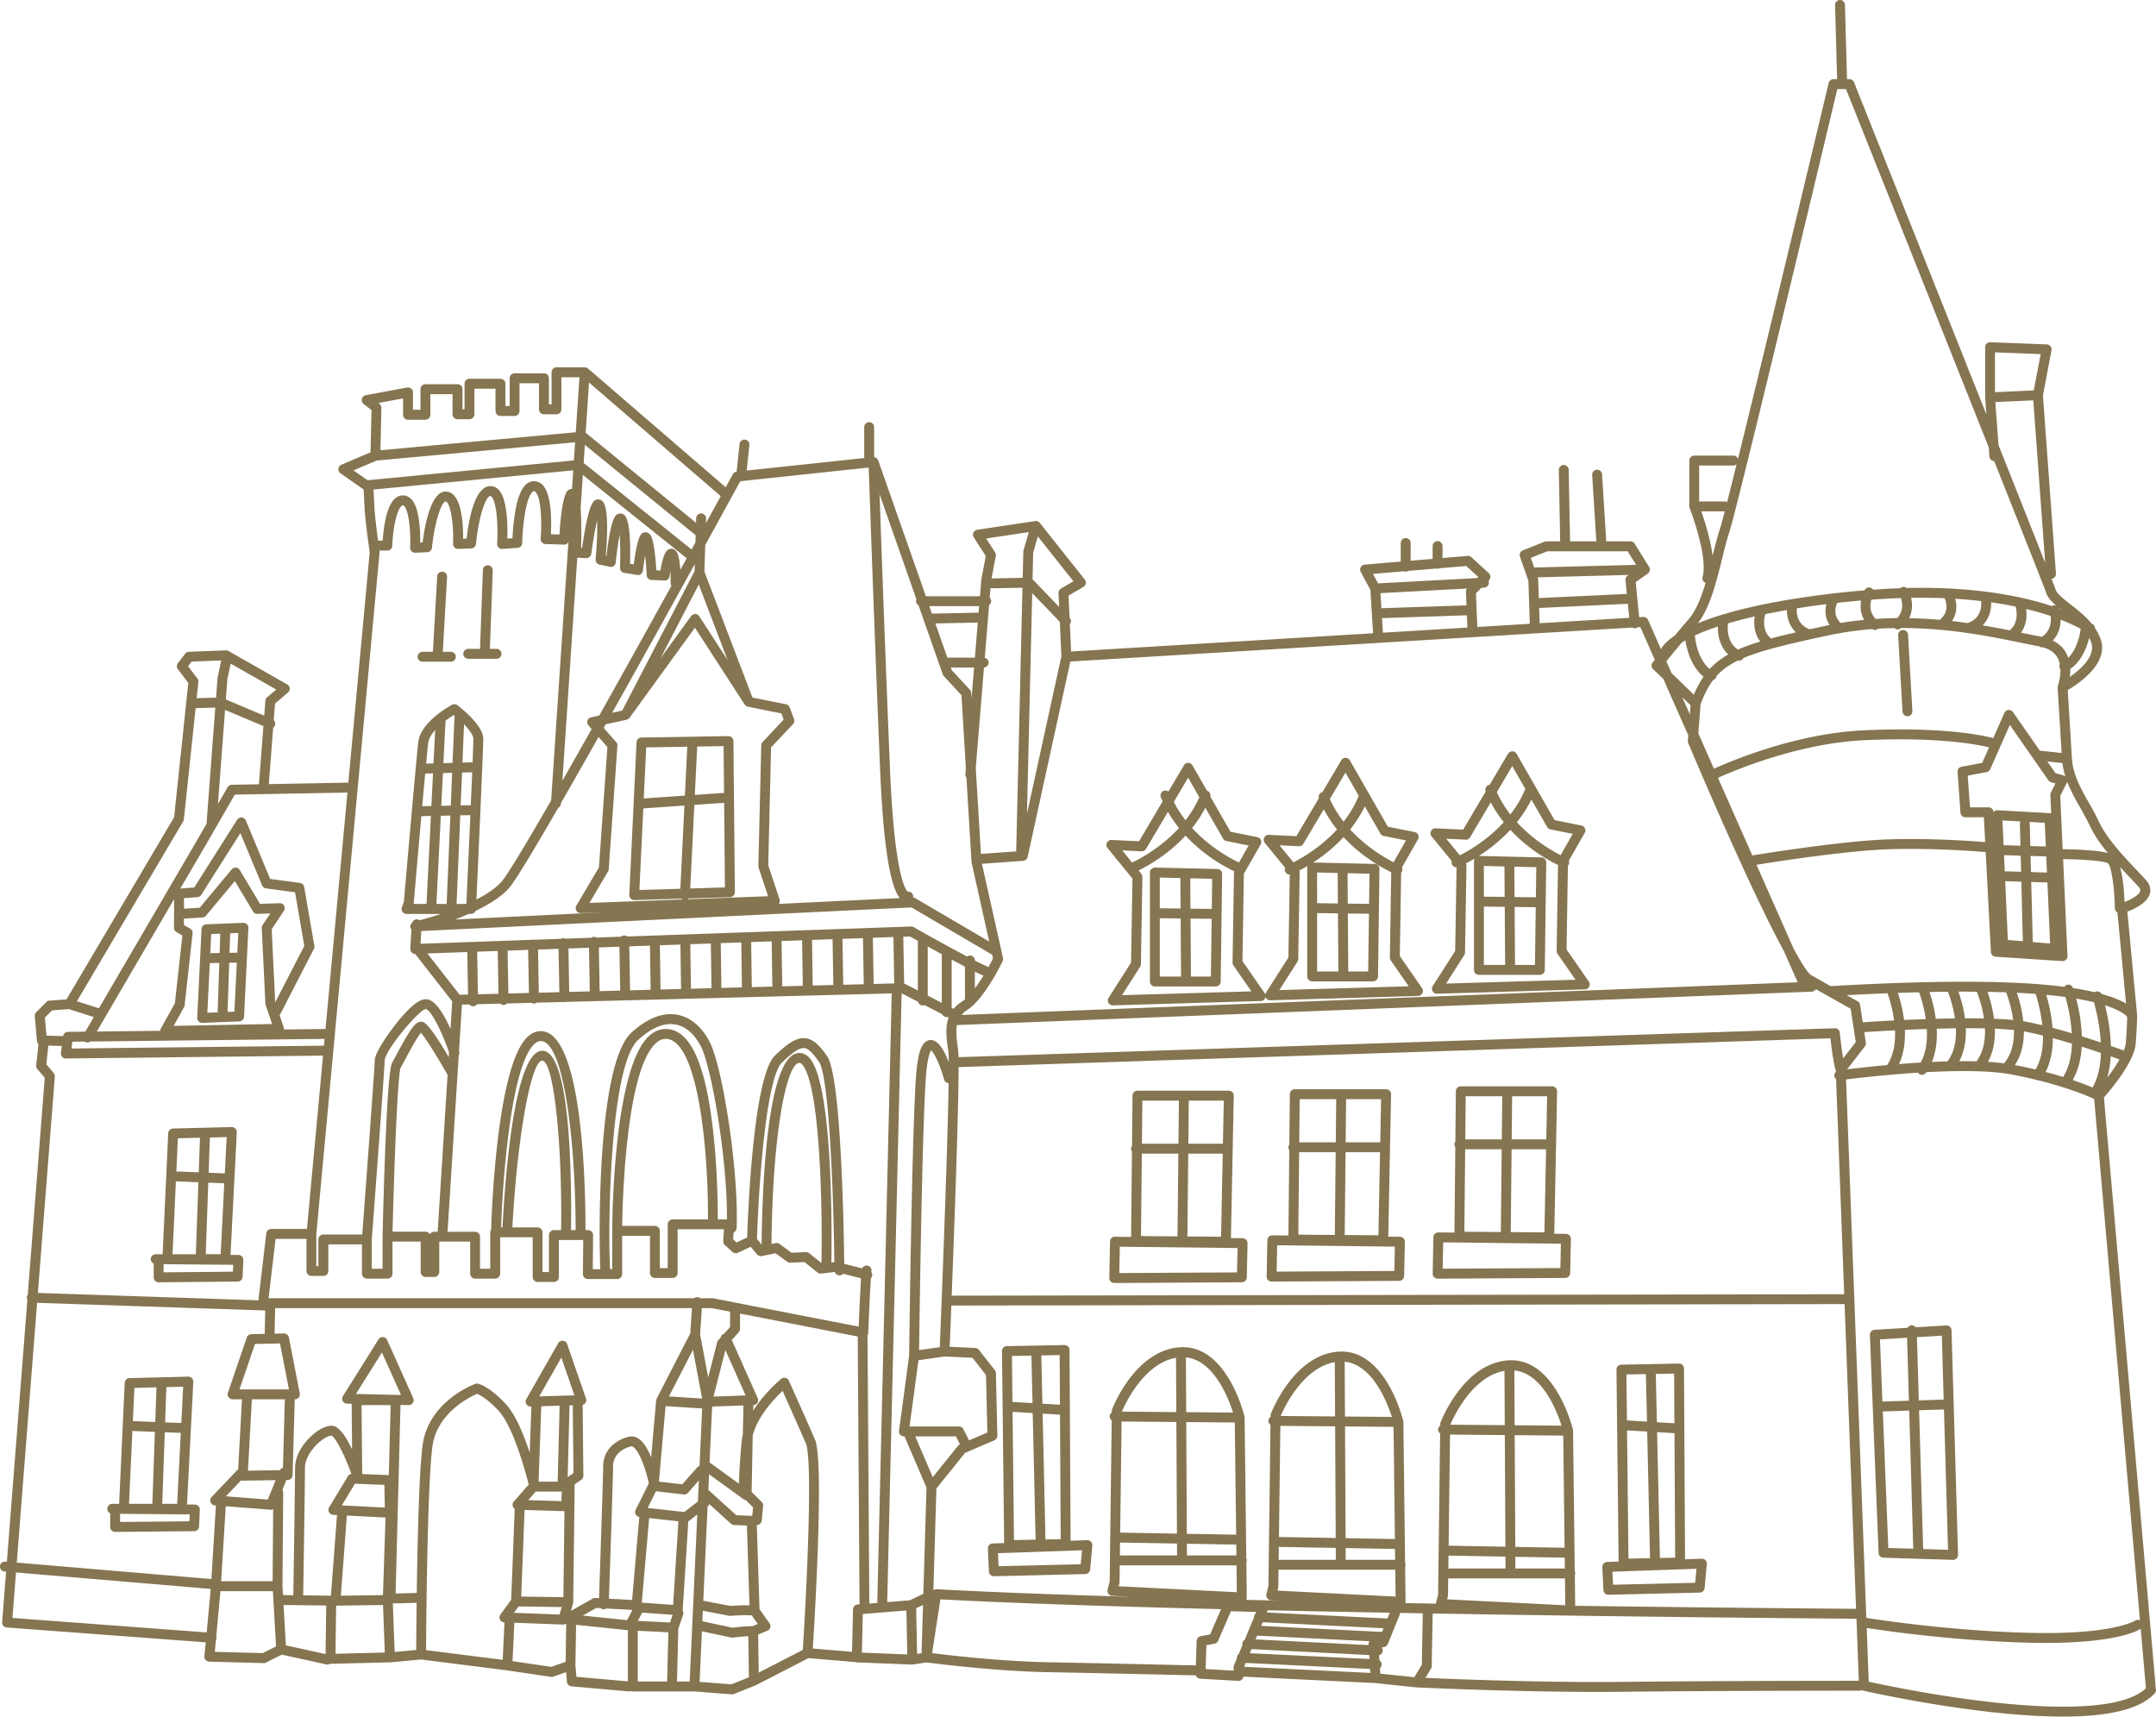
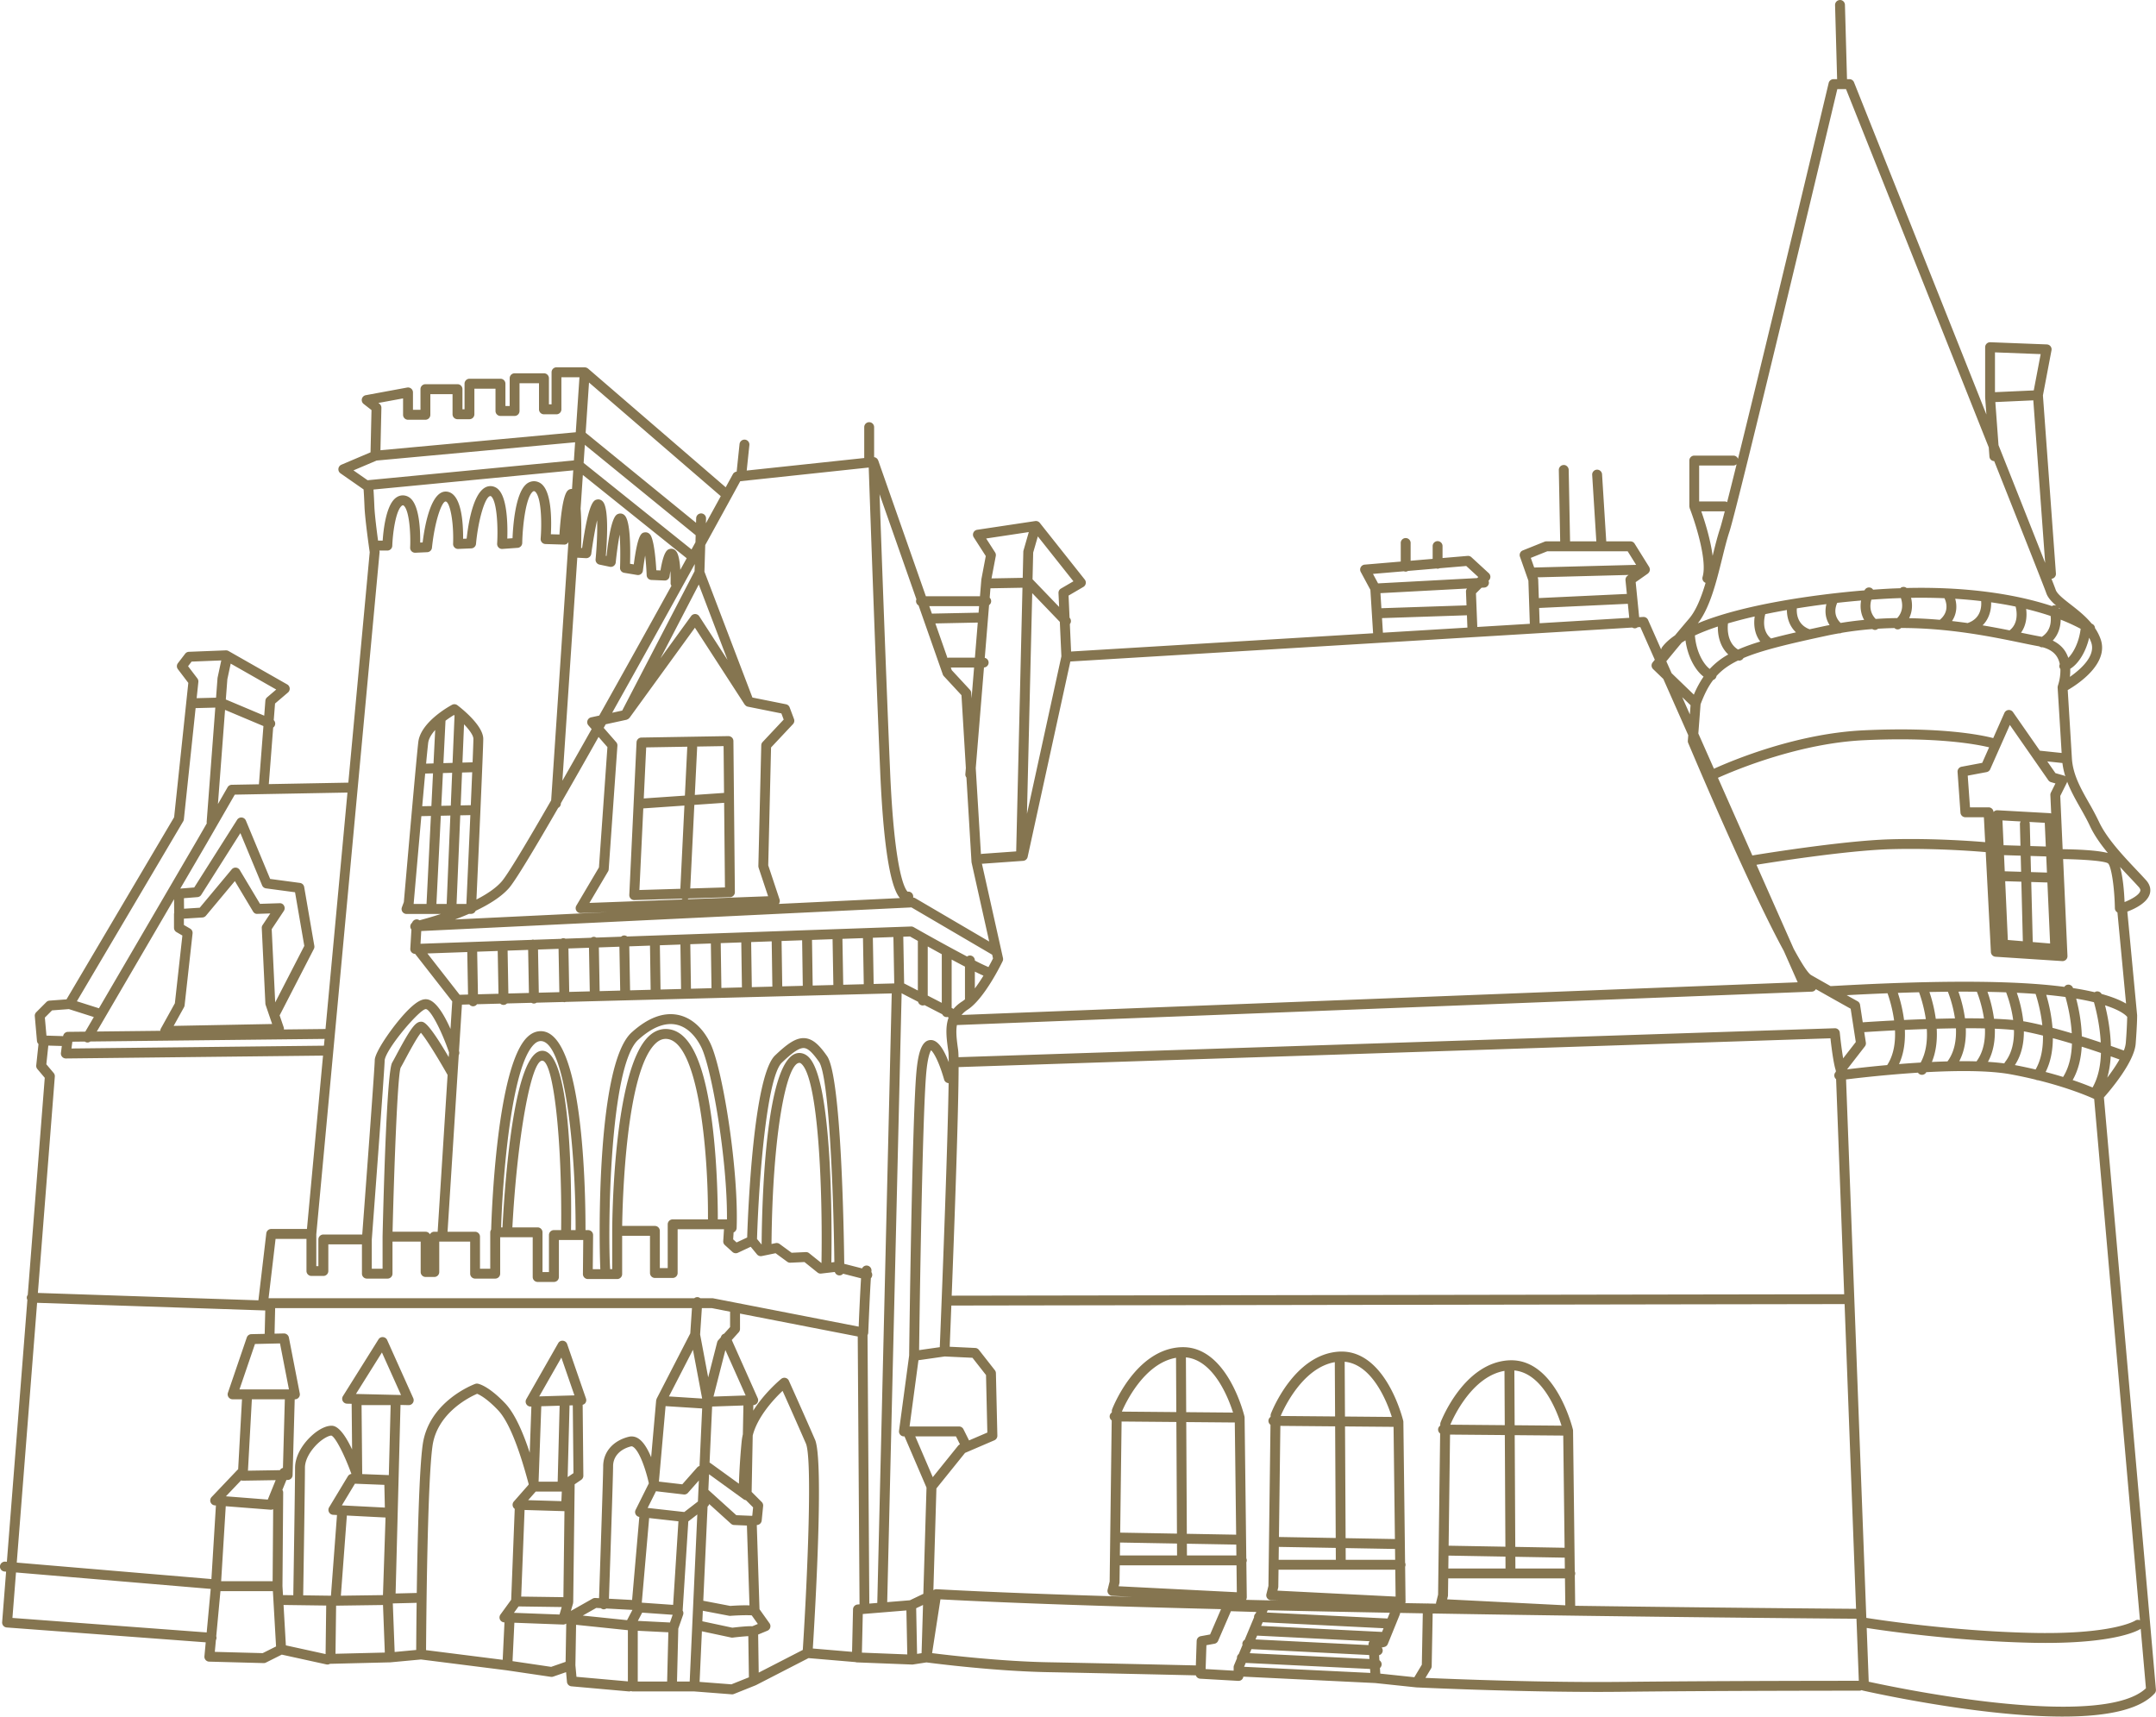
<svg xmlns="http://www.w3.org/2000/svg" width="211" height="168" fill="none">
  <g clip-path="url(#a)" fill="#857550">
    <path d="M205.907 107.398c.655-.741 2.967-3.469 3.104-5.251.142-1.846.144-2.704.142-2.785l-.958-10.145c.684-.255 1.949-.841 2.204-1.758.086-.315.092-.8-.375-1.32-.263-.292-.574-.621-.909-.976-1.309-1.385-2.938-3.108-3.695-4.736a26.799 26.799 0 0 0-.994-1.87c-.805-1.42-1.564-2.763-1.658-4.354-.12-2.043-.342-5.607-.407-6.667.975-.566 4.066-2.583 3.218-4.988a4.747 4.747 0 0 0-.549-1.076.479.479 0 0 0-.225-.387l-.108-.06c-.617-.752-1.39-1.354-2.061-1.875-.679-.528-1.319-1.027-1.453-1.43-.033-.099-.176-.471-.411-1.073a.483.483 0 0 0 .434-.515l-1.272-17.434.839-4.416a.483.483 0 0 0-.456-.574l-5.535-.214a.487.487 0 0 0-.502.484v4.907c0 .007.004.012.004.018l-.003.018.121 1.647c-5.522-13.886-12.48-31.321-12.956-32.515a.484.484 0 0 0-.449-.305h-.237l-.202-7.275c-.007-.267-.233-.49-.497-.47a.485.485 0 0 0-.47.498l.201 7.248h-.356a.484.484 0 0 0-.47.372c-.075.317-5.842 24.517-8.873 36.783a.481.481 0 0 0-.449-.315h-3.831a.485.485 0 0 0-.484.485v4.48c0 .032.012.06.018.09.005.03.004.058.015.088.517 1.322 1.75 5.106 1.264 6.725a.482.482 0 0 0 .294.587c-.415 1.398-.92 2.69-1.617 3.504-.461.54-.933 1.1-1.378 1.633-.531.365-.966.754-1.27 1.17a.475.475 0 0 0-.082.219l-1.285-2.903a.486.486 0 0 0-.472-.287l-.397.024-.341-3.43 1.187-.834c.014-.01.021-.024.033-.034a.434.434 0 0 0 .114-.145.407.407 0 0 0 .05-.179c.002-.018.009-.033.009-.05 0-.013-.006-.025-.008-.038a.357.357 0 0 0-.017-.078.491.491 0 0 0-.047-.124l-.003-.006-1.419-2.276a.484.484 0 0 0-.41-.228h-2.37l-.411-6.593a.485.485 0 0 0-.966.06l.407 6.533h-2.57l-.135-6.999c-.005-.267-.249-.493-.492-.474a.484.484 0 0 0-.474.493l.134 6.98h-1.353a.473.473 0 0 0-.18.034l-2.128.854a.485.485 0 0 0-.277.611l.826 2.348.139 4.192c0 .01.006.019.006.029l-5.145.311-.131-3.292.547-.549.265-.014a.485.485 0 0 0 .457-.51.485.485 0 0 0-.041-.158l.042-.042a.489.489 0 0 0 .142-.353.491.491 0 0 0-.157-.347l-1.703-1.565a.487.487 0 0 0-.368-.126l-2.455.208v-1.147a.484.484 0 1 0-.967 0v1.23l-2.156.182v-1.696a.485.485 0 1 0-.967 0v1.778l-3.531.299a.485.485 0 0 0-.384.713l.944 1.755.265 4.25-29.556 1.786-.121-2.68a.48.48 0 0 0-.026-.628l-.003-.002-.098-2.164 1.451-.848a.487.487 0 0 0 .135-.72l-4.401-5.548a.49.49 0 0 0-.449-.178l-5.677.854a.483.483 0 0 0-.335.742l1.174 1.828-.432 2.28-.136 1.653h-5.295l-4.665-13.296c-.002-.008-.009-.013-.011-.02-.01-.023-.023-.04-.034-.061a.373.373 0 0 0-.112-.13.454.454 0 0 0-.242-.104v-2.938a.484.484 0 1 0-.968 0v3.023l-11.501 1.226.261-2.492a.485.485 0 0 0-.43-.533.49.49 0 0 0-.532.431l-.283 2.7a.486.486 0 0 0-.37.248c-.02.039-.272.498-.702 1.283L57.545 36.066c-.016-.015-.037-.02-.055-.033-.022-.014-.043-.029-.067-.04a.459.459 0 0 0-.108-.03c-.018-.003-.033-.012-.052-.013-.006 0-.01.002-.015.001-.006 0-.011-.003-.017-.003h-2.768a.485.485 0 0 0-.483.484v3.143h-.258v-2.556a.485.485 0 0 0-.484-.485h-2.873a.484.484 0 0 0-.484.485v2.716h-.417v-2.183a.484.484 0 0 0-.484-.485h-3.033a.484.484 0 0 0-.484.485v2.503h-.204v-1.97a.484.484 0 0 0-.484-.484h-3.14a.484.484 0 0 0-.484.485v2.023h-.736v-1.703a.482.482 0 0 0-.57-.477l-4.045.747a.484.484 0 0 0-.208.86l.765.596-.094 4.137-2.852 1.212a.485.485 0 0 0-.087.844l2.26 1.576c.02.278.054.824.088 1.673.05 1.26.445 4.025.51 4.473L34.09 76.596l-7.783.144.428-5.533a.479.479 0 0 0 .056-.73l.126-1.624 1.266-1.079a.485.485 0 0 0-.074-.79l-5.747-3.272a.501.501 0 0 0-.258-.063l-3.62.142a.482.482 0 0 0-.364.19l-.709.924a.485.485 0 0 0 0 .589l1.018 1.34-1.388 13.146L6.508 97.807l-1.665.123a.49.49 0 0 0-.306.14l-.992.996a.483.483 0 0 0-.14.385l.212 2.418a.48.48 0 0 0 .151.311l-.222 2.084a.482.482 0 0 0 .113.364l.721.856-1.663 21.243a.475.475 0 0 0-.096.26.476.476 0 0 0 .058.231l-2.006 25.63-.153-.013a.493.493 0 0 0-.523.443.485.485 0 0 0 .441.524l.159.013-.387 4.942a.486.486 0 0 0 .446.521l19.477 1.454-.126 1.361a.48.48 0 0 0 .47.529l5.321.142h.013a.476.476 0 0 0 .216-.051l1.55-.777 4.374.96a.476.476 0 0 0 .353-.067c.012 0 .022.006.034.006h.011l5.801-.143.006.001h.018l.006-.002h.02l2.999-.28 8.381 1.059 4.33.64a.473.473 0 0 0 .228-.021l1.261-.438.087.948a.484.484 0 0 0 .439.439l5.605.498.044.002a.452.452 0 0 0 .179-.036.463.463 0 0 0 .175.036h6.015l3.67.283.037.002a.48.48 0 0 0 .179-.035l2.129-.853c.01-.004.016-.011.025-.016.006-.002.011 0 .016-.003l5.128-2.639 4.598.39c.036.011.071.025.11.027l5.428.213h.018a.46.46 0 0 0 .073-.006l1.315-.203c.694.091 6.613.855 11.908.955 4.968.094 12.686.271 14.455.311a.48.48 0 0 0 .427.329l3.725.212h.027a.484.484 0 0 0 .332-.132.478.478 0 0 0 .138-.282l12.902.626 4.034.426.025.001h.002c.101.005 9.26.441 17.732.441.85 0 1.694-.005 2.519-.015 9.046-.105 22.951-.106 23.09-.106a.469.469 0 0 0 .214-.055c.034.017.067.034.104.043.059.013 5.99 1.365 12.4 2.089 2.705.306 5.092.458 7.16.458 4.609 0 7.627-.757 9.004-2.266a.485.485 0 0 0 .125-.369l-5.091-57.967.006.001Zm3.524 51.177a.483.483 0 0 0-.464.03c-.022.015-2.215 1.406-10.361 1.197-7.736-.194-14.846-1.285-15.956-1.462l-1.983-52.696c.813-.101 2.389-.286 4.299-.454h.005l.009-.001c.856-.076 1.775-.148 2.724-.208a.5.5 0 0 0 .102.114.48.48 0 0 0 .675-.1c.015-.02.025-.043.039-.062 2.994-.163 6.146-.182 8.285.214.872.16 1.678.338 2.427.52a.484.484 0 0 0 .214.056l.01-.002c2.94.732 4.856 1.541 5.493 1.83l4.481 51.023.001.001Zm-56.242-1.466-11.564-.584.07-.282a.422.422 0 0 0 .014-.111l.022-1.655h11.427l.032 2.632h-.001Zm-5.918-16.661.057 10.926-5.556-.098.138-10.875 5.362.047h-.001Zm5.718.05.133 10.979-4.827-.086-.057-10.934 4.751.041Zm-4.683 13.01-.006-1.148 4.833.086.013 1.062h-4.84Zm-.967 0h-5.597l.016-1.264 5.575.099.006 1.165Zm.894-14.021-.028-5.362c2.724.265 4.152 3.934 4.616 5.403l-4.588-.041Zm-.995-5.321.028 5.313-5.327-.046c.304-.722 2.128-4.717 5.298-5.267h.001Zm6.919 22.99-.036-2.97a.478.478 0 0 0-.005-.394l-.167-13.781a.446.446 0 0 0-.015-.108c-.068-.286-1.763-6.965-6.214-6.771h-.028c-4.414.227-6.614 5.832-6.706 6.071a.48.48 0 0 0-.032.167l-.002.151a.473.473 0 0 0-.211.385.477.477 0 0 0 .201.387l-.201 15.77-.199.8c-.007.027 0 .056-.001.084l-.744-.013c-.019-.002-.034-.011-.054-.011h-.009c-.018 0-.032.008-.05.009l-2.154-.037c.013-.044.027-.088.026-.133l-.041-3.428a.478.478 0 0 0-.005-.394l-.167-13.781a.445.445 0 0 0-.014-.108c-.069-.285-1.749-6.959-6.214-6.771h-.027c-4.414.227-6.614 5.832-6.706 6.071a.48.48 0 0 0-.032.167l-.002.15a.476.476 0 0 0-.211.386.475.475 0 0 0 .201.387l-.201 15.769-.198.799a.483.483 0 0 0 .444.601l.732.036c-1.06-.023-2.116-.047-3.168-.072a.48.48 0 0 0 .071-.242l-.042-3.427a.482.482 0 0 0 .042-.194c0-.07-.018-.14-.047-.201l-.166-13.78a.44.44 0 0 0-.015-.108c-.068-.285-1.735-6.974-6.214-6.771h-.027c-4.415.227-6.615 5.832-6.707 6.071a.5.5 0 0 0-.032.167l-.001.15a.474.474 0 0 0-.211.386.476.476 0 0 0 .201.387l-.201 15.77-.199.799a.485.485 0 0 0 .444.601l1.977.1c-7.242-.212-13.872-.46-19.17-.747a.507.507 0 0 0-.303.094l.296-9.958 2.802-3.478 2.87-1.233a.485.485 0 0 0 .293-.457l-.142-6.116a.486.486 0 0 0-.104-.288l-1.561-1.991a.486.486 0 0 0-.357-.185l-2.5-.119c.029-.725.088-2.167.16-4.033l87.42-.142 1.122 29.825a4574.12 4574.12 0 0 1-27.492-.298h.003Zm-15.742 6.991-3.332-.352-.035-.549a.476.476 0 0 0 .167-.339.475.475 0 0 0-.216-.418l-.033-.497a.479.479 0 0 0 .356-.436.476.476 0 0 0-.102-.312l.257-.057a.48.48 0 0 0 .342-.29l.181-.443a.523.523 0 0 0 .038-.095l.952-2.342a.517.517 0 0 0 .031-.163l2.222.04-.094 5.029-.734 1.224Zm-23.288-24.979.057 10.926-5.556-.098.138-10.874 5.362.046h-.001Zm5.717.05.133 10.979-4.827-.086-.057-10.934 4.751.041Zm-11.23 11.747 5.574.099.007 1.164h-5.597l.016-1.263Zm6.547 1.263-.006-1.147 4.832.086.013 1.061h-4.84.001Zm-.073-14.021-.028-5.363c2.709.267 4.148 3.935 4.614 5.403l-4.586-.04Zm-.995-5.321.028 5.313-5.327-.047c.306-.722 2.136-4.716 5.299-5.266Zm-5.543 22.077a.41.41 0 0 0 .014-.11l.022-1.656h11.426l.032 2.633-11.565-.585.071-.282Zm26.468 2.873-.229.565-11.816-.588.092-.22c3.966.09 7.981.17 11.954.243h-.001Zm-5.353-18.241.057 10.926-5.557-.098.139-10.875 5.361.047Zm5.717.05.133 10.979-4.825-.086-.058-10.935 4.751.041-.001.001Zm-11.229 11.747 5.574.099.006 1.164h-5.596l.016-1.263Zm6.547 1.263-.006-1.147 4.833.086.012 1.061h-4.84.001Zm-.073-14.021-.028-5.362c2.705.257 4.147 3.932 4.615 5.402l-4.587-.041v.001Zm-.995-5.321.028 5.313-5.326-.046c.306-.723 2.136-4.716 5.298-5.267Zm-5.543 22.078a.463.463 0 0 0 .014-.111l.021-1.655h11.427l.032 2.632-11.564-.584.07-.282Zm10.166 4.324-11.83-.589.15-.361 11.827.588-.147.363v-.001Zm-12.226.361 11.01.55a.481.481 0 0 0-.109.334l.002.043-11.06-.555.156-.372h.001Zm-.552 1.322 11.519.577.025.389-11.711-.568.166-.398h.001Zm-.563 1.349 12.17.591.025.388-12.353-.599.158-.38Zm-43.348-1.271-4.314 2.22-.054-3.726.902-.373a.485.485 0 0 0 .21-.729l-.98-1.375-.265-8.238.067-.01c.22-.031.39-.21.413-.432l.141-1.423a.483.483 0 0 0-.139-.39l-.987-.99.106-5.515c.468-1.865 2.103-3.597 2.923-4.371a509.772 509.772 0 0 1 2.282 5.153c.635 1.468.17 12.775-.305 20.198v.001Zm-29.37.968-7.5-.948c.017-2.612.126-16.438.632-19.987.461-3.239 3.643-4.787 4.367-5.1.26.105.964.467 2.042 1.598 1.447 1.514 2.572 5.653 2.998 7.218l-.003.079-1.447 1.648a.488.488 0 0 0 .09.72l-.347 8.893-1.049 1.446a.484.484 0 0 0 .374.77h.018l-.175 3.663Zm6.927-18.27-.568.387.183-7.015.319-.009.066 6.637Zm-4.784 3.605 3.902.117-.103 8.417-4.13-.057.33-8.477Zm1.09-1.8h2.552l-.041.937-3.25-.097.738-.84Zm.343-9.315 2.167-3.8 1.279 3.699c-.891.025-2.455.071-3.446.101Zm1.997.91-.192 7.436H52.71l.263-7.383 1.796-.053Zm-4.474 20.271.454-.626 4.224.06-.214.733-4.464-.167Zm5.574-.187.21-.72c.006-.022.002-.042.005-.063.004-.022.014-.044.014-.067l.142-11.521c0-.006-.003-.012-.003-.019l.644-.439a.485.485 0 0 0 .21-.406l-.068-6.939a.471.471 0 0 0 .263-.171.487.487 0 0 0 .063-.44l-1.845-5.334a.483.483 0 0 0-.412-.324.466.466 0 0 0-.465.243l-3.121 5.476a.486.486 0 0 0 .419.725h.014l.065-.002-.161 4.518c-.59-1.791-1.406-3.787-2.408-4.837-1.626-1.704-2.578-1.904-2.683-1.921a.498.498 0 0 0-.245.023c-.185.068-4.536 1.713-5.137 5.934-.348 2.439-.51 9.378-.584 14.527l-2.07.051.48-18.452.796.018h.011a.485.485 0 0 0 .44-.683l-2.554-5.69a.486.486 0 0 0-.407-.284.47.47 0 0 0-.443.225l-3.476 5.548a.483.483 0 0 0 .398.742l.454.011.043 4.467c-.572-1.211-1.261-2.267-1.94-2.316-.57-.036-1.338.338-2.06 1.012-.99.923-1.582 2.081-1.582 3.097 0 1.585-.143 10.656-.172 12.475l-1.01-.013-.05-.884.07-9.156a.476.476 0 0 0-.08-.253l.395-.971.132-.002a.485.485 0 0 0 .475-.471l.206-7.424h.02a.481.481 0 0 0 .475-.577l-1.065-5.476a.497.497 0 0 0-.485-.392l-.918.021.059-2.501H67.72l-.165 2.476-3.288 6.383c-.01.02-.01.042-.018.063-.013.038-.03.074-.034.116l-.49 5.558c-.32-.774-.74-1.513-1.258-1.838a1.184 1.184 0 0 0-.94-.164c-1.539.385-2.495 1.492-2.495 2.888 0 .914-.321 10.427-.405 12.907-.124-.007-.245-.013-.361-.021a.518.518 0 0 0-.265.062l-2.133 1.206.001-.001Zm-24.006 4.224-3.886-.852-.227-3.954 4.174.056-.06 4.75Zm-9.77-14.47 4.391.343a.473.473 0 0 0 .25-.053l-.053 7.051h-5.038l.45-7.34v-.001Zm5.31-15.933.874 4.499h-4.84l1.516-4.444 2.448-.055h.001Zm.472 5.467-.185 6.716a.475.475 0 0 0-.3.222l-3.124.05.383-6.988h3.226Zm-4.279 7.934c.051.017.104.032.16.032h.006l3.217-.052-.772 1.902-4.097-.32 1.486-1.562Zm8.793 11.29-2.718-.037c.03-1.826.172-10.897.172-12.488 0-.886.657-1.815 1.273-2.389.555-.518 1.105-.766 1.313-.758.384.13 1.273 1.843 1.962 3.753a.479.479 0 0 0-.336.21l-1.845 3.058a.486.486 0 0 0 .39.734l.38.02-.592 7.896v.001Zm2.445-19.745 2.544-4.06 1.87 4.164-4.415-.104h.001Zm3.396 1.091-.178 6.852-2.604-.102-.064-6.75h2.847Zm-4.774 9.813 1.279-2.121 2.88.113.049 2.224-4.208-.216Zm.49.995 3.784.195-.252 7.593-4.12.057.587-7.845Zm38.84-1.583c.017.013.037.018.055.028.018.01.034.02.054.027.035.013.07.021.107.027l.7.702-.08.816-.078.011-1.485-.062-2.736-2.475.07-1.531 3.394 2.457Zm-6.909 10.326-3.069-.216.721-8.281 2.866.319-.519 8.178h.001Zm-6.283-.603c.084-2.467.406-12.016.406-12.962 0-.945.66-1.671 1.762-1.948.027-.006.085-.021.192.046.658.414 1.29 2.39 1.547 3.581-.006.009-.014.016-.018.025l-1.277 2.56a.48.48 0 0 0 .362.692l-.707 8.128a749.49 749.49 0 0 1-2.268-.122Zm5.543-18.848 3.58.228-.257 5.631a.464.464 0 0 0-.223.134l-1.465 1.659-2.287-.266.652-7.386Zm1.832 10.363-3.587-.4.815-1.634 2.714.316a.478.478 0 0 0 .418-.16l1.067-1.209-.094 2.059-1.333 1.028Zm2.279-.535a.476.476 0 0 0 .16-.246l2.13 1.928c.085.076.192.12.305.124l1.254.052.252 7.814c-.613-.024-1.427.02-1.882.053l-2.64-.505.42-9.22Zm-3.782-10.778 2.35-4.563.9 4.771-3.25-.207v-.001Zm-7.112 20.7.444.025c.078.062.17.107.277.11h.016a.48.48 0 0 0 .25-.079c.874.048 1.983.109 2.543.136l.005.01-.52.995-4.337-.449 1.322-.748Zm4.492.461 2.983.21-.263.755-3.142-.158.422-.806v-.001Zm3.538 1.554.471-1.35a.478.478 0 0 0-.047-.406l.002-.008.553-8.728c.012-.008.027-.012.04-.021l.84-.649-.745 16.351h-1.242l.127-5.188.001-.001Zm2.398-1.738 2.565.49c.041.008.084.011.125.008.78-.057 1.72-.082 2.097-.045l.597.839-.537.222c-.422-.02-1.252.06-1.957.143l-2.937-.627.047-1.03Zm3.805-16.602a65.063 65.063 0 0 0-.271 4.166l-2.795-2.024c-.024-.018-.052-.023-.078-.036l.251-5.491 3.062-.105-.055 2.823c-.05.22-.091.442-.113.668v-.001Zm-2.761-4.36 1.164-4.553 1.983 4.445-3.147.109v-.001Zm1.624-6.804-.592.658c-.015.005-.03.003-.044.01a.472.472 0 0 0-.266.336l-.252.28a.48.48 0 0 0-.109.204l-.879 3.436-.79-4.199.171-2.58h.964l1.798.351v1.504h-.001Zm-1.66-2.814a.404.404 0 0 0-.092-.009h-1.166a.47.47 0 0 0-.256-.107.47.47 0 0 0-.329.107H26.285l.684-5.806h3.025v3.143c0 .267.217.484.484.484h1.17a.484.484 0 0 0 .484-.484v-2.61h3.29v2.87c0 .267.217.485.484.485h2.022a.485.485 0 0 0 .484-.485v-3.137h2.758v2.977c0 .267.217.484.484.484h.85a.484.484 0 0 0 .484-.484v-2.977h3.026v3.137c0 .267.216.485.483.485h1.97a.485.485 0 0 0 .483-.485v-3.564h3.184v3.89c0 .268.216.485.483.485h1.596a.484.484 0 0 0 .484-.485v-3.622h2.382l-.031 3.333a.486.486 0 0 0 .483.49h2.874a.485.485 0 0 0 .483-.485v-3.747h2.724v3.64c0 .268.217.485.484.485h1.739a.484.484 0 0 0 .483-.485v-4.28h4.536l-.073 1.156a.48.48 0 0 0 .157.39l.745.676a.482.482 0 0 0 .53.08l1.257-.589.613.743a.483.483 0 0 0 .47.167l1.351-.278 1.14.835c.09.065.198.098.307.092l1.38-.063 1.276 1.024c.101.081.227.119.358.103l1.336-.156c.063.194.239.337.453.337h.004a.472.472 0 0 0 .354-.166l1.754.45a258.417 258.417 0 0 0-.23 4.729l-14.243-2.773h-.003Zm19.407-38.257 7.903 4.63.082.367c-.112.227-.266.52-.446.844a20.148 20.148 0 0 1-1.33-.639v-.01a.484.484 0 0 0-.483-.484.468.468 0 0 0-.278.1 194.772 194.772 0 0 1-5.23-2.876.472.472 0 0 0-.255-.062l-27.784.977a.47.47 0 0 0-.282-.101h-.01a.47.47 0 0 0-.302.122l-2.425.085a.466.466 0 0 0-.241-.073h-.01a.476.476 0 0 0-.258.091l-2.511.089a.478.478 0 0 0-.2-.046h-.008a.47.47 0 0 0-.214.061l-2.655.093c-.033-.007-.065-.02-.1-.02h-.008c-.045 0-.086.017-.127.028l-10.872.383.073-1.245 47.97-2.313.001-.001ZM40.48 88.47a.339.339 0 0 0 .005-.043s.38-4.386.75-8.552l.936-.02-.428 8.615h-1.263Zm4.739-12.864.994-.028c-.04.965-.088 2.07-.138 3.226l-.99.02.134-3.218Zm-1.103 3.24-.928.019.16-3.207.903-.025-.134 3.212Zm1.916.928c-.157 3.598-.33 7.4-.389 8.696h-.961l.362-8.675.99-.02h-.002Zm.22-5.167-.994.027.156-3.747c.51.532.916 1.08.916 1.424 0 .233-.03 1.09-.079 2.295Zm-1.962.055-.895.025.206-4.153c.3-.224.59-.417.826-.556l.057.047-.194 4.637Zm-1.864.053-.724.02a96.02 96.02 0 0 1 .2-2.01c.053-.438.326-.877.688-1.281l-.163 3.27Zm-.815.993.766-.022-.158 3.2-.898.018c.112-1.254.209-2.32.29-3.197Zm1.528 4.127.936-.02-.361 8.655h-1.004l.43-8.635Zm2.76 9.604h.207a.482.482 0 0 0 .442-.297c1.282-.609 2.486-1.349 3.254-2.213.606-.684 2.443-3.733 4.827-7.865a.478.478 0 0 0 .26-.39l.005-.07a837.656 837.656 0 0 0 3.685-6.479l.867.993-.829 11.775-2.213 3.742a.486.486 0 0 0 .415.731h.018l2.58-.096-14.889.718c.449-.166.91-.35 1.37-.55Zm9.74-41.491c-.16.112-.63.442-.888 4.362l-.84-.025c.065-1.204.094-3.804-.761-4.768a1.187 1.187 0 0 0-.856-.421 1.17 1.17 0 0 0-.849.342c-1.004.953-1.234 3.967-1.286 5.237l-.512.036c.04-1.236.017-3.827-.812-4.745a1.114 1.114 0 0 0-.796-.39h-.04c-1.549 0-2.129 3.31-2.331 5.139l-.345.014c.014-1.667-.177-4.501-1.627-4.617-1.485-.118-2.112 3.165-2.335 4.978l-.239.01c.014-1.11-.06-3.37-.846-4.226a1.14 1.14 0 0 0-.804-.391c-.313-.013-.595.102-.84.33-.858.797-1.109 3.037-1.18 4.097h-.453c-.139-1.031-.33-2.562-.363-3.376a53.886 53.886 0 0 0-.084-1.623l19.55-1.879-.122 1.82c-.12 0-.24.023-.342.095ZM74.24 84.913l.932 2.801-7.884.295a.46.46 0 0 0 .1-.08l4.062-.124a.485.485 0 0 0 .469-.489l-.142-14.794a.486.486 0 0 0-.146-.342.521.521 0 0 0-.345-.138l-8.515.142a.484.484 0 0 0-.475.462l-.709 14.936a.486.486 0 0 0 .483.508h.015l4.619-.14c.03.03.065.056.103.077l-9.12.34 1.819-3.075a.484.484 0 0 0 .066-.213l.852-12.09a.48.48 0 0 0-.119-.354l-1.223-1.401.195-.348 2.044-.445c.022-.005.038-.02.058-.027a.463.463 0 0 0 .088-.041.463.463 0 0 0 .096-.082c.014-.015.034-.022.047-.04l6.399-8.818 4.868 7.517c.018.028.044.045.066.068.016.017.029.034.047.048a.474.474 0 0 0 .198.095l3.284.66.225.602-2.064 2.198a.481.481 0 0 0-.131.32l-.284 11.806c0 .055.007.112.025.165l-.003.001Zm-11.663 2.192.38-7.988 4.024-.278-.398 8.145-4.006.121Zm4.451-9.24-4.025.278.237-4.997 4.023-.067-.234 4.785Zm1.191-4.801 2.596-.043.044 4.58-2.86.197.23-4.677c0-.02-.008-.038-.01-.057Zm-.267 5.708 2.916-.201.08 8.28-3.396.103.4-8.182Zm.482-18.456a.483.483 0 0 0-.796-.022l-3.002 4.138 3.751-7.224 2.812 7.376-2.765-4.27v.002Zm-.46-4.413-7.081 13.64-.982.213A2329.41 2329.41 0 0 0 67.996 55.2l-.021.703Zm-1.799-1.951c-.159-.204-.392-.29-.621-.228-.224.059-.588.155-.916 2.104l-.406-.017c-.048-.843-.183-2.584-.497-3.303-.189-.433-.531-.419-.633-.406-.318.047-.675.1-1.077 3.134l-.364-.061c.047-1.698.018-4.188-.527-4.735a.583.583 0 0 0-.62-.15c-.24.086-.728.26-1.157 4.121l-.067-.014c.117-1.404.296-4.383-.217-5.205-.226-.363-.554-.326-.647-.304-.307.066-.815.175-1.458 4.747l-.097-.005c.042-1.794.015-3.013-.05-3.853l.22-3.293 10.163 8.15-.626 1.135c-.042-.728-.148-1.49-.4-1.817h-.003Zm1.885-.876-.384.697-10.559-8.467.119-1.77 10.845 8.843-.02.697h-.002Zm-11.563 1.505.863.046a.495.495 0 0 0 .504-.42c.153-1.13.369-2.39.572-3.29.04 1.028-.023 2.51-.148 3.82a.484.484 0 0 0 .382.52l1.01.213a.484.484 0 0 0 .58-.426c.093-.924.237-1.949.383-2.727.066.898.078 2.138.038 3.247a.483.483 0 0 0 .403.496l1.277.213a.484.484 0 0 0 .558-.42c.06-.485.137-1.012.22-1.484.077.667.128 1.402.148 1.925.01.253.211.455.463.466l1.278.053a.467.467 0 0 0 .499-.414c.025-.172.053-.344.085-.512.02.369.026.777.017 1.178-.002.1.033.188.083.266a2171.3 2171.3 0 0 1-7.067 12.7l-.795.174a.483.483 0 0 0-.26.792l.312.358a1024.4 1024.4 0 0 1-2.863 5.054l1.458-21.828Zm33.4 4.67 2.37 6.752c.02.062.056.12.101.169l1.727 1.864.43 7.132-.049.591a.48.48 0 0 0 .105.338l.497 8.266a.45.45 0 0 0 .012.076l1.72 7.707-7.249-4.249a.484.484 0 0 0-.196-.053.48.48 0 0 0-.071-.366.472.472 0 0 0-.468-.211c-.255-.24-1.298-1.83-1.722-11.915-.414-9.86-.831-21.496-1.025-26.983l3.608 10.282a.48.48 0 0 0 .21.6Zm6.96-.759.074-.916 3.134-.056-.614 25.805-3.357.24c-.034.004-.063.018-.094.027l-.507-8.42.805-9.846a.482.482 0 0 0 .455-.478.478.478 0 0 0-.377-.464l.421-5.161a.476.476 0 0 0 .205-.384.48.48 0 0 0-.145-.345v-.002Zm7.016 5.744-3.368 15.414.515-21.6 2.701 2.812.153 3.373h-.001Zm-8.823 3.569a.488.488 0 0 0-.129-.3l-1.777-1.918-.09-.256h2.276l-.247 3.02-.033-.546Zm.36-3.443h-2.546c-.05 0-.095.014-.14.028l-1.184-3.376 4.15-.085-.28 3.432v.001Zm67.668.358c.381-.465.914-1.112 1.505-1.822.116-.076.24-.151.369-.226.221 1.628.971 2.943 1.77 3.55a9.703 9.703 0 0 0-.951 1.762l-2.178-2.102-.515-1.161v-.001Zm21.913-6.146c.351-.018.697-.029 1.043-.041.154.46.278 1.268-.36 1.957a37.65 37.65 0 0 0-2.108.086c-.626-.648-.563-1.403-.422-1.886a84.226 84.226 0 0 1 1.847-.116Zm18.634 2.967c-.163 1.35-.721 2.354-1.209 2.841a3.036 3.036 0 0 0-.236-.53c-.291-.508-.731-.886-1.285-1.16.575-.611.767-1.38.777-2.047.698.273 1.349.574 1.953.896Zm-7.651 18.754 1.781.1a.478.478 0 0 0-.074.252l.054 2.124-1.652-.05-.109-2.426Zm4.663 12.044-1.699-.142-.148-5.878 1.582.048.265 5.972Zm-2.668-.223-1.47-.122-.258-5.752 1.582.048.146 5.826Zm2.36-6.719-1.563-.047-.04-1.58 1.532.047.07 1.58h.001Zm-2.531-.077-1.601-.048-.07-1.58 1.632.05.04 1.578h-.001Zm.904-2.52-.055-2.177a.474.474 0 0 0-.041-.181l1.507.084.103 2.32-1.514-.046Zm2.01-5.226a.472.472 0 0 0-.05.239l.081 1.804a.483.483 0 0 0-.139-.034l-5.11-.284a.481.481 0 0 0-.366.14c-.013.012-.018.029-.029.043v-.009a.484.484 0 0 0-.483-.46h-1.82l-.222-3.102 1.847-.347a.488.488 0 0 0 .353-.28l1.922-4.335 3.767 5.412a.482.482 0 0 0 .264.189l.433.124-.449.9h.001Zm-29.213 6.157-3.37-7.608c1.835-.822 8.009-3.385 14.304-3.68 7.067-.332 10.938.385 12.234.696l-.674 1.52-2.021.38a.484.484 0 0 0-.392.511l.283 3.983c.018.254.229.45.482.45h1.811l.127 2.438c-.651-.057-4.891-.408-9.332-.278-4.802.141-13.319 1.557-13.405 1.571-.017.003-.031.014-.047.018Zm29.66-8.066-.798-1.146 1.481.157c.055.451.153.885.285 1.303-.044-.03-.089-.062-.141-.077l-.828-.237h.001Zm-.472-15.379c.063.542.018 1.475-.869 2.042-.029-.006-.052-.016-.081-.022-.517-.091-1.131-.218-1.829-.362l-.118-.024c.524-.726.596-1.615.502-2.322.839.203 1.64.432 2.395.687v.001Zm-3.424-.92c.12.472.296 1.634-.592 2.327a81.262 81.262 0 0 0-2.642-.491c.678-.672.857-1.575.835-2.253.827.117 1.628.256 2.399.416Zm-3.376-.54c.043.442.038 1.664-1.272 2.133-.012.004-.021.014-.033.02a54.263 54.263 0 0 0-1.547-.198c.503-.747.489-1.56.314-2.18.868.055 1.714.13 2.537.226h.001Zm-3.589-.28c.166.343.508 1.32-.457 2.115a43.684 43.684 0 0 0-3.001-.162c.34-.683.328-1.405.19-1.99a55.554 55.554 0 0 1 3.268.038Zm-7.861 2.123c-.758.074-1.524.168-2.299.298-.775-.75-.495-1.62-.334-1.967a86.893 86.893 0 0 1 2.334-.23c-.1.58-.06 1.26.299 1.899Zm-3.381.504c-.123.025-.243.044-.365.07-.553.119-1.082.233-1.588.344-1.216-.45-1.289-1.55-1.253-2.048a81.46 81.46 0 0 1 2.891-.413c-.147.597-.139 1.348.315 2.046v.001Zm-4.179-1.472c.001.68.209 1.547.888 2.186-.89.204-1.697.4-2.435.599-.919-.725-.685-1.955-.568-2.38a66.394 66.394 0 0 1 2.115-.405Zm-2.607 3.086c-.817.246-1.537.504-2.173.784-1.149-.708-1.025-2.23-.984-2.561.819-.24 1.693-.468 2.614-.678-.11.738-.045 1.695.543 2.455Zm-3.132 1.266a7.302 7.302 0 0 0-1.811 1.414c-.549-.399-1.319-1.582-1.453-3.275.659-.308 1.414-.6 2.247-.875-.02.83.193 1.963 1.017 2.735Zm-3.689 4.966-.068.9-.748-1.688.816.788Zm.977-.084c.361-.962.744-1.737 1.239-2.387a.484.484 0 0 0 .319-.358c.002-.01-.001-.018 0-.027.547-.605 1.226-1.094 2.126-1.528.033.006.065.02.097.02a.481.481 0 0 0 .419-.253c1.789-.758 4.363-1.373 8.269-2.212.365-.079.727-.143 1.089-.208.011 0 .022.005.033.005a.482.482 0 0 0 .216-.053 33.434 33.434 0 0 1 3.006-.367.48.48 0 0 0 .263.085c.11 0 .212-.049.299-.12a36.178 36.178 0 0 1 1.599-.065c.09.08.198.131.313.131a.489.489 0 0 0 .298-.103c.014-.01.025-.023.039-.034 4.698-.002 8.826.845 11.664 1.43.708.148 1.332.275 1.857.368l.014.004c.08.055.171.09.268.09.015 0 .028-.009.042-.01.675.18 1.167.505 1.445.987.12.209.198.436.245.666a.467.467 0 0 0-.036.287c.016.073.05.136.094.191a4.72 4.72 0 0 1-.242 1.622l-.003.023a.496.496 0 0 0-.024.158l-.001.01v.007s.243 3.9.392 6.398l-2.129-.224h-.004l-2.63-3.778a.485.485 0 0 0-.838.08l-1.094 2.465c-1.204-.31-5.135-1.115-12.68-.76-6.535.306-12.756 2.901-14.652 3.76l-1.528-3.45.218-2.848-.002-.002Zm5.475 15.701c1.283-.209 8.739-1.398 13.079-1.526 4.735-.138 9.262.279 9.306.282.017.002.032-.004.048-.005l.508 9.789a.484.484 0 0 0 .452.459l6.528.426.031.001a.484.484 0 0 0 .483-.506l-.425-9.48c1.977.032 4.047.181 4.391.418.323.265.638 2.32.674 4.399a.477.477 0 0 0 .25.406l.844 8.921c-.514-.304-1.272-.635-2.396-.943a.477.477 0 0 0-.568-.228c-.039.013-.069.037-.102.059a26.865 26.865 0 0 0-2.122-.405.482.482 0 0 0-.621-.31.48.48 0 0 0-.231.189 47.525 47.525 0 0 0-1.978-.214c-4.721-.415-11.532-.379-20.243.106-.371.02-.599.034-.659.034-.623-.352-1.284-.726-1.891-1.073-.324-.186-.932-1.133-1.716-2.577l-3.642-8.22v-.002Zm25.288 19.603c.66-.996.885-2.17.881-3.299l.075.013c.572.109 1.178.247 1.793.399.022 1.153-.157 2.341-.721 3.318a46.434 46.434 0 0 0-2.028-.432v.001Zm-11.34-.099c.489-1.051.62-2.232.573-3.346.676-.031 1.4-.06 2.148-.085.065 1.116-.058 2.302-.602 3.282-.726.043-1.437.094-2.119.149Zm-5.082.516 1.741-2.246a.484.484 0 0 0 .097-.371l-.158-1.026a197.42 197.42 0 0 1 3.009-.174c.052 1.175-.118 2.413-.765 3.399a123.1 123.1 0 0 0-3.925.418h.001Zm-89.48 39.911-1.714-3.991h3.984l.39.779a.482.482 0 0 0-.184.138l-2.476 3.074Zm3.55-3.595-.548-1.097a.484.484 0 0 0-.433-.268h-4.84l.87-6.484 2.575-.368 2.712.13 1.325 1.69.13 5.627-1.793.77h.002Zm-2.865-9.126-2.023.289c.047-3.571.317-22.922.7-27.133.142-1.559.374-2.062.474-2.213.233.201.753 1.039 1.276 2.871a.48.48 0 0 0 .44.346c-.09 5.861-.56 18.362-.866 25.84h-.001Zm1.844-27.411 85.324-2.818c.091.824.296 2.472.521 3.139l.005.147a.475.475 0 0 0-.146.405.481.481 0 0 0 .173.308l.792 21.049-87.346.141c.264-6.813.672-18.025.676-22.37v-.001Zm108.323-6.86c.207.726.532 2.077.617 3.549a67.415 67.415 0 0 0-1.883-.532 15.858 15.858 0 0 0-.615-3.231 44.41 44.41 0 0 1 1.881.213Zm2.788.51c.201.71.577 2.244.667 3.94a86.296 86.296 0 0 0-1.853-.6c-.041-1.452-.32-2.805-.553-3.691.661.11 1.239.23 1.739.352Zm-5.71-.812c.164.5.51 1.69.657 3.065a33.475 33.475 0 0 0-1.549-.337 11.885 11.885 0 0 0-.312-.053 12.976 12.976 0 0 0-.634-2.786c.641.03 1.255.067 1.838.111Zm-2.886-.155c.114.29.517 1.39.691 2.707-.567-.054-1.2-.093-1.875-.119a13.103 13.103 0 0 0-.639-2.635c.629.012 1.238.027 1.823.048Zm-2.863-.061c.041.099.49 1.218.697 2.62a74.662 74.662 0 0 0-1.861-.015 13.03 13.03 0 0 0-.641-2.61c.62-.003 1.22 0 1.805.006v-.001Zm-2.837.002c.046.111.489 1.22.694 2.611-.627.008-1.257.022-1.877.039a14.457 14.457 0 0 0-.621-2.623c.618-.012 1.215-.02 1.803-.027h.001Zm-2.82.051c.105.285.472 1.335.663 2.63-.743.024-1.462.054-2.131.084a14.506 14.506 0 0 0-.607-2.651c.708-.025 1.4-.046 2.076-.063h-.001Zm-3.086.1c.141.395.476 1.426.644 2.66-1.48.076-2.612.15-3.069.181l-.262-1.71a.481.481 0 0 0-.243-.349l-1.067-.596c1.382-.074 2.717-.136 3.998-.186h-.001Zm4.814 3.469c.623-.017 1.254-.03 1.882-.038.048 1.126-.135 2.311-.827 3.236-.509.013-1.019.032-1.528.056.429-1.034.532-2.179.474-3.254h-.001Zm2.847-.046c.642-.001 1.271.003 1.873.017.046 1.122-.137 2.301-.825 3.223a46.992 46.992 0 0 0-1.688-.015c.532-1.003.681-2.145.64-3.225Zm2.841.046c.685.028 1.316.07 1.873.129.024 1.103-.176 2.251-.877 3.139-.03.038-.046.082-.063.126a23.727 23.727 0 0 0-1.608-.15c.554-1.004.71-2.156.675-3.244Zm5.679.926c.629.169 1.258.351 1.868.535-.035 1.159-.27 2.321-.866 3.26a41.012 41.012 0 0 0-1.711-.486c.518-1.018.701-2.183.709-3.31v.001Zm2.825.831c.684.217 1.318.427 1.881.618-.033 1.196-.258 2.393-.821 3.377a29.2 29.2 0 0 0-1.946-.728c.564-.987.821-2.128.886-3.267Zm2.838.948c.353.124.642.227.858.306-.339.6-.774 1.225-1.197 1.78.193-.675.3-1.38.339-2.087v.001Zm.013-1.021c-.039-1.575-.333-3.039-.569-3.974 1.607.515 2.071 1.01 2.169 1.135a45.82 45.82 0 0 1-.139 2.554 2.718 2.718 0 0 1-.191.736c-.28-.102-.716-.259-1.269-.451h-.001Zm-29.26-5.312a.47.47 0 0 0 .39-.243c1.418.805 2.877 1.621 3.406 1.916l.501 3.258-1.237 1.594a40.672 40.672 0 0 1-.327-2.505.477.477 0 0 0-.497-.437l-85.751 2.832a7.574 7.574 0 0 0-.038-.709c-.143-1.004-.235-1.793-.12-2.436l83.672-3.27h.001Zm-84.001 1.69-.186-.096v-4.733c.447.24.887.474 1.304.69v3.174c0 .008.004.014.004.022a2.715 2.715 0 0 1-.277.21c-.353.224-.63.469-.846.732Zm-2.527-1.303v-4.81c.428.238.895.496 1.375.759v4.76l-1.375-.709Zm-2.249-1.16c-.02-.01-.04-.015-.06-.023l-.083-4.581.654-.024.772.436v4.853l-1.283-.661ZM46.774 97.31l-.075-4.17 2.01-.07.076 4.187-2.012.053Zm2.978-.078-.075-4.197 2.01-.07.077 4.214-2.012.053Zm2.978-.078-.076-4.223 2.01-.07.077 4.24-2.012.053Zm2.978-.078-.077-4.25 2.01-.07.078 4.268-2.012.052ZM58.686 97l-.077-4.277 2.01-.071.078 4.295-2.011.053Zm2.978-.078-.078-4.304 2.027-.072.063 4.323-2.012.053Zm2.979-.078-.064-4.332 2.011-.07.063 4.35-2.011.052Zm2.978-.078-.064-4.358 2.012-.07.063 4.375-2.011.053Zm2.978-.078-.064-4.385 2.011-.07.063 4.403-2.011.053Zm2.978-.077-.065-4.412 2.011-.071.065 4.43-2.011.053Zm2.978-.078-.065-4.439 2.011-.07.064 4.457-2.011.053v-.001Zm2.978-.078-.065-4.467 2.012-.07.077 4.484-2.024.053Zm2.99-.078-.078-4.492 2.011-.07.078 4.51-2.012.053h.001Zm2.978-.078-.078-4.52 2.012-.07.081 4.538-2.014.052Zm9.904-1.206c.322.158.606.292.841.394a16.2 16.2 0 0 1-.841 1.249v-1.643ZM45.73 93.175l.075 4.16-.82.022-3.157-4.044 3.902-.137v-.001ZM42.5 120.548a.484.484 0 0 0-.425.254.484.484 0 0 0-.426-.254h-3.23c.146-5.995.48-15.266.79-16.055.113-.192.271-.487.454-.829.353-.66 1.122-2.098 1.532-2.587.5.575 1.66 2.447 2.609 4.128l-.972 15.344h-.332v-.001Zm1.414-17.092c-2.027-3.451-2.449-3.462-2.708-3.462-.544 0-1.014.631-2.395 3.211-.176.33-.328.614-.435.799-.506.867-.822 12.19-.935 17.016v3.149h-1.056v-2.851c.063-.83 1.26-16.78 1.26-17.552.154-1.167 3.437-5.008 4.03-5.009.449.034 1.511 2.029 2.269 4.239l-.03.46Zm12.419 16.932h-.449c.069-5.446-.085-17.436-2.773-17.549h-.037c-2.68 0-3.613 11.933-3.898 17.283h-.134c.142-4.571.963-15.825 3.257-17.947.222-.206.438-.296.659-.287 2.365.128 3.387 10.785 3.374 18.501l.001-.001Zm-3.721-.266h-2.468c.47-8.736 1.822-16.314 2.917-16.314h.01c1.1.046 1.954 7.765 1.845 16.58h-.708a.484.484 0 0 0-.484.485v3.622h-.63v-3.89a.484.484 0 0 0-.483-.484v.001Zm9.85-18.358c1.328-1.201 2.564-1.705 3.669-1.495 1.339.253 2.136 1.49 2.493 2.206 1.007 2.016 2.57 10.968 2.52 16.865h-.894c0-1.278-.041-5.061-.48-8.826-.753-6.497-2.234-9.704-4.525-9.806-.633-.027-1.236.214-1.767.723-3.493 3.344-3.561 18.395-3.563 19.033v3.747h-.203c-.235-3.542-.091-19.876 2.75-22.448v.001Zm1.627 18.216h-3.2c.04-2.612.384-15.098 3.258-17.849.339-.324.683-.47 1.057-.456 3.081.138 4.128 10.722 4.082 17.665H65.83a.484.484 0 0 0-.483.485v4.28h-.772v-3.64a.485.485 0 0 0-.484-.485Zm16.305 3.635-1.208-.968a.475.475 0 0 0-.323-.106l-1.392.064-1.175-.86a.474.474 0 0 0-.382-.083l-.409.084c.1-10.904 1.479-17.681 2.722-17.723.037-.003.11-.002.241.127 1.645 1.626 2.051 12.379 1.927 19.466v-.001Zm-1.248-20.155c-.356-.351-.723-.41-.953-.406-3.203.111-3.613 13.876-3.657 18.748l-.45-.545c.194-6.258.993-15.888 2.435-17.26.937-.893 1.665-1.473 2.18-1.424.385.038.82.443 1.454 1.35.95 1.359 1.408 12.157 1.5 19.595l-.293.034c.051-3.252.143-17.76-2.216-20.092Zm5.931 53.481c-.018-2.654-.172-25.328-.175-26.278a.483.483 0 0 0 .07-.222c.048-1.187.168-3.98.257-5.339a.485.485 0 0 0 .047-.61l.01-.083a.485.485 0 0 0-.41-.548.489.489 0 0 0-.507.276l-1.746-.448c-.045-3.651-.31-18.366-1.676-20.323-.696-.996-1.328-1.676-2.151-1.759-.883-.085-1.75.551-2.943 1.686-2.11 2.01-2.646 15.224-2.73 17.819l-1.037.484-.334-.303.043-.676a.498.498 0 0 0 .297-.418c.211-5.699-1.372-15.687-2.604-18.157-.755-1.512-1.885-2.48-3.18-2.725-1.42-.267-2.931.314-4.495 1.729-3.385 3.065-3.213 19.874-3.061 23.167h-.74l.032-3.334a.482.482 0 0 0-.483-.489h-.26c.005-3.897-.23-19.249-4.291-19.469-.486-.024-.95.157-1.367.543-3.055 2.827-3.538 17.583-3.575 18.876a.474.474 0 0 0-.09.267v3.564h-1.003v-3.137a.484.484 0 0 0-.483-.485H43.8l1.095-17.282a.483.483 0 0 0 .034-.38l-.008-.025.287-4.54.722-.02c.09.108.218.182.369.182h.009a.476.476 0 0 0 .374-.201l2.274-.06a.478.478 0 0 0 .32.128h.009a.484.484 0 0 0 .334-.144l2.395-.063c.072.042.15.072.24.072h.008a.466.466 0 0 0 .25-.085l2.618-.068c.033.007.065.02.1.02h.01c.04 0 .078-.016.115-.027l31.924-.833c-.002.016-.01.03-.01.046l-1.412 59.608-.78.064Zm3.16-59.65c0-.03-.011-.058-.016-.087l1.628.84a.478.478 0 0 0 .459.361c.062 0 .12-.014.174-.035l1.733.894c.078.164.242.28.435.28.028 0 .052-.012.077-.017l.111.058c-.36.983-.196 2.127-.028 3.312.024.165.036.534.04 1.056-.57-1.493-1.177-2.231-1.832-2.162-.741.069-1.14 1.005-1.333 3.127-.42 4.631-.697 26.559-.71 27.746l-.99 7.366a.486.486 0 0 0 .479.549h.057l2.153 5.012-.31 10.396-1.319.63-2.217.181 1.41-59.506-.002-.001Zm1.425 60.104.67-.319-.141 4.719-.44.068-.089-4.468Zm119.636-70.602c.21.234.175.363.161.411-.107.387-.876.818-1.536 1.079-.037-.93-.144-2.394-.443-3.438.316.344.628.677.925.99.33.35.634.672.892.959l.001-.001Zm-5.721-7.753c.331.585.674 1.19.958 1.802.416.892 1.05 1.788 1.752 2.64-1.077-.283-3.076-.353-4.423-.371l-.234-5.214.653-1.31c.013-.028.013-.06.022-.089.343.893.809 1.727 1.271 2.541l.001.001Zm-1.005-12.796c.028-.243.042-.51.031-.787.761-.458 1.517-1.585 1.855-3.043.077.149.145.303.201.463.463 1.313-1.035 2.632-2.088 3.368h.001Zm-.937-6.64-.118-.042c-.011-.034-.031-.062-.05-.091l.168.134Zm-1.923-24.947-.676 3.552-3.796.173v-3.897l4.472.172Zm-4.436 4.693 3.716-.169 1.161 15.909a4394.71 4394.71 0 0 0-4.566-11.524l-.311-4.216Zm-28.986 6.21h3.348c.123 0 .233-.05.318-.126a555.09 555.09 0 0 1-.929 3.712.473.473 0 0 0-.24-.073h-2.497V45.56Zm.208 4.481h2.289l.011-.002c-.228.875-.39 1.47-.47 1.712-.254.766-.481 1.68-.719 2.648-.212-1.634-.78-3.417-1.11-4.358h-.001Zm2.032 4.66c.24-.975.467-1.896.715-2.643.815-2.45 9.525-38.964 10.566-43.337h.852a30661.28 30661.28 0 0 1 13.97 35.065l.066.9c.019.25.22.435.467.442 2.819 7.095 4.955 12.494 5.091 12.904.15.449.515.845.983 1.247a.475.475 0 0 0-.319-.019c-.038.012-.069.036-.102.057-3.862-1.278-8.791-1.902-14.226-1.77a.479.479 0 0 0-.54-.044c-.03.017-.049.043-.074.066-.346.011-.691.022-1.04.04a76.35 76.35 0 0 0-1.627.103.474.474 0 0 0-.158-.155.481.481 0 0 0-.659.18l-.021.04c-5.027.415-11.972 1.414-16.311 3.225 1.179-1.509 1.81-4.043 2.366-6.298l.001-.002Zm-6.579 9.867-.209.258a.486.486 0 0 0 .039.655l1.003.968 2.439 5.507-.041.535a.488.488 0 0 0 .037.226c1.211 2.869 6.193 14.56 9.353 20.343l1.362 3.076-81.828 3.197a2.48 2.48 0 0 1 .576-.508c1.659-1.057 3.369-4.6 3.44-4.75a.481.481 0 0 0 .036-.316l-.164-.737v-.002l-1.898-8.495c.022.002.042.01.064.008l3.974-.284a.483.483 0 0 0 .437-.38l4.18-19.128 54.992-3.324a.472.472 0 0 0 .244.075c.016 0 .032 0 .048-.002a.468.468 0 0 0 .242-.105l.256-.015 1.417 3.2.001-.001Zm-11.353-6.036-.06-1.808a.512.512 0 0 0-.028-.145l-.027-.077 8.907-.232-.105.074a.486.486 0 0 0-.204.445l.134 1.339-8.616.405h-.001v-.001Zm.827-4.58h7.869l.829 1.33-9.978.26-.332-.943 1.612-.646Zm-.795 5.548h.014l8.667-.407.137 1.372-8.769.53v-.002l-.049-1.491V59.5Zm-7.107-.253-8.332.278-.092-1.474 8.469-.453a.476.476 0 0 0-.099.299l.053 1.35h.001Zm-6.133-3.338a.484.484 0 0 0 .175.036c.088 0 .165-.03.236-.07l2.781-.236c.035.008.068.021.106.021.072 0 .14-.018.201-.047l2.608-.22 1.175 1.078-.103.104-9.703.519-.498-.928 3.022-.256Zm-2.138 4.585 8.31-.278.048 1.205-8.269.5-.089-1.428Zm-30.2-3.605-1.222.714a.486.486 0 0 0-.239.44l.062 1.356-2.602-2.708.063-2.613.455-1.58 3.483 4.392Zm-4.367-4.817-.517 1.796a.467.467 0 0 0-.019.123l-.06 2.561-3.053.056.418-2.193a.482.482 0 0 0-.068-.353l-.873-1.361 4.173-.628h-.001Zm-4.865 7.251-.052.638-4.567.093-.256-.73h4.876ZM72.448 47.097l12.571-1.34c.101 2.913.612 17.6 1.118 29.638.4 9.508 1.347 11.833 1.935 12.498l-11.855.571c.003-.005.01-.007.014-.012a.486.486 0 0 0 .061-.43l-1.108-3.333.277-11.536 2.144-2.283a.484.484 0 0 0 .1-.503l-.426-1.137a.484.484 0 0 0-.358-.305l-3.285-.659-4.696-12.318.079-2.604c1.74-3.161 3.01-5.484 3.427-6.248h.002Zm-3.364 4.121.014-.472a.485.485 0 0 0-.47-.499h-.013a.484.484 0 0 0-.484.47l-.013.446-10.8-8.807s-.002 0-.002-.002l.328-4.917L70.54 48.56c-.401.733-.893 1.63-1.46 2.658h.002ZM39.447 38.992v1.605c0 .267.216.484.483.484h1.702a.484.484 0 0 0 .484-.484v-2.023h2.173v1.97c0 .267.217.484.484.484h1.17a.485.485 0 0 0 .484-.485V38.04h2.066v2.183c0 .267.217.485.483.485h1.384a.484.484 0 0 0 .484-.485v-2.716h1.906v2.556c0 .267.217.485.484.485h1.224a.484.484 0 0 0 .483-.485V36.92h1.768l-.36 5.384-19.117 1.76.094-4.151a.484.484 0 0 0-.188-.394l-.107-.083 2.415-.445Zm-2.591 6.081 19.428-1.788-.119 1.774L36 46.997c-.007 0-.012.005-.02.006l-1.387-.968 2.265-.961h-.001Zm.291 9.01a.45.45 0 0 0-.003-.115 3.35 3.35 0 0 0-.013-.085h.776c.26 0 .474-.207.484-.467.044-1.222.326-3.359.897-3.889.071-.066.114-.072.137-.072.033-.002.059-.006.137.078.5.548.64 2.702.578 4.056a.485.485 0 0 0 .505.507l1.17-.054a.484.484 0 0 0 .459-.433c.28-2.666.972-4.554 1.343-4.528.394.031.805 1.885.726 4.14a.482.482 0 0 0 .503.502l1.277-.054a.483.483 0 0 0 .462-.439c.224-2.415.907-4.681 1.41-4.681.013 0 .046-.01.12.072.531.589.635 3.037.538 4.588a.491.491 0 0 0 .142.374c.1.099.23.15.375.14l1.49-.107a.485.485 0 0 0 .449-.474c.03-1.592.328-4.357.998-4.994.084-.08.13-.077.152-.078.026.001.082.003.165.097.576.65.605 3.138.488 4.553a.487.487 0 0 0 .466.525l1.81.054a.443.443 0 0 0 .442-.256L53.94 78.33c-2.418 4.202-4.277 7.303-4.864 7.964-.579.652-1.464 1.234-2.448 1.74.155-3.412.667-14.728.667-15.713 0-1.311-2.11-2.98-2.533-3.302a.483.483 0 0 0-.517-.043c-.125.066-3.066 1.636-3.307 3.643-.076.637-.283 2.843-.632 6.747-.355 3.99-.732 8.336-.783 8.92l-.19.507a.483.483 0 0 0 .452.655h3.362c-.871.287-1.624.496-2.095.62a.468.468 0 0 0-.244-.094.495.495 0 0 0-.476.329.48.48 0 0 0-.174.434.474.474 0 0 0 .107.234l-.111 1.875a.487.487 0 0 0 .137.367c.088.09.207.14.334.14l3.634 4.654-.17 2.696c-.632-1.423-1.48-2.855-2.36-2.907-.447-.032-.952.256-1.619.886-1.356 1.281-3.434 4.226-3.434 5.074 0 .589-.781 11.166-1.225 17.064h-3.808a.485.485 0 0 0-.484.485v2.609h-.204v-3.118l6.189-66.708.003-.004ZM8.302 101.936c.01.007.016.017.026.024a.492.492 0 0 0 .244.066c.099 0 .19-.039.271-.096l22.923-.255-.062.664-24.709.275.087-.665 1.22-.014v.001Zm8.733-13.93.012 1.289c0 .01.006.02.006.03-.01.04-.024.08-.024.126v1.35c0 .173.091.332.24.42l.58.338-.735 6.63-1.372 2.476a.475.475 0 0 0-.055.219l-6.213.069 7.56-12.95v.003Zm.966-.1 1.324-.106a.481.481 0 0 0 .37-.223l3.83-6.043 2.127 5.116c.066.16.212.27.382.294l2.841.38.906 5.25-2.848 5.53-.343-7.167 1.189-1.788a.486.486 0 0 0 .02-.504.454.454 0 0 0-.438-.249l-1.916.062-1.982-3.312a.483.483 0 0 0-.786-.06l-3.13 3.751-1.536.097-.01-1.028Zm.607 2.975-.611-.357v-.618l1.817-.114a.485.485 0 0 0 .34-.172l2.83-3.39 1.779 2.973c.09.151.235.254.43.235l1.261-.041-.756 1.137a.484.484 0 0 0-.08.293l.354 7.396c.002.045.011.09.026.134l.636 1.861-9.638.184 1.012-1.824a.488.488 0 0 0 .058-.182l.78-7.04a.484.484 0 0 0-.236-.473l-.002-.002Zm13.248 9.825-4.073.046a.474.474 0 0 0-.021-.22l-.395-1.157 3.348-6.501a.487.487 0 0 0 .047-.305l-.993-5.76a.485.485 0 0 0-.412-.399l-2.918-.39-2.377-5.716a.484.484 0 0 0-.855-.073l-4.199 6.624-1.364.109 2.559-4.382 2.773-4.812 11.028-.204-2.148 23.14Zm-9.172-23.901a.483.483 0 0 0-.41.242l-.946 1.644.697-9.214 3.756 1.582-.441 5.697-2.654.049h-.002Zm3.457-8.561a.488.488 0 0 0-.17.332l-.113 1.465-3.758-1.583.15-1.98.328-1.531 4.456 2.537-.892.76h-.001ZM18.406 65.2l.346-.45 2.903-.115-.357 1.671a.799.799 0 0 0-.01.065l-.144 1.91-1.898.049.167-1.587a.488.488 0 0 0-.096-.345l-.912-1.198h.001Zm-.476 15.18a.493.493 0 0 0 .065-.195l1.149-10.883 1.927-.05-.847 11.201c-.003.044.008.084.015.125l-.873 1.516-9.683 16.585-2.159-.686L17.93 80.382v-.001ZM5.098 98.883l1.644-.123 2.44.776-.835 1.431-1.696.019a.484.484 0 0 0-.473.418l-1.632-.05-.156-1.764.707-.708Zm.153 6.127-.716-.85.194-1.83 1.322.04-.087.673a.485.485 0 0 0 .48.548h.005l25.165-.281-1.574 16.967h-3.498a.485.485 0 0 0-.48.428l-.772 6.556-21.583-.723 1.658-21.178a.485.485 0 0 0-.114-.35Zm-1.62 22.495 22.328.749-.055 2.29-1.306.028a.484.484 0 0 0-.447.329l-1.845 5.405a.485.485 0 0 0 .457.641h.92l-.376 6.856c-.02.015-.042.023-.06.042l-2.537 2.667a.484.484 0 0 0 .312.818l.109.008-.441 7.202-19.05-1.611 1.991-25.424Zm-2.414 30.841.349-4.451 19.056 1.61-.394 4.26-19.011-1.42v.001Zm24.49 3.445-4.684-.125.106-1.149a.478.478 0 0 0 .035-.385l.41-4.41h5.133l.31 5.412-1.31.657Zm7.187-4.647 4.59-.064.177 4.655-4.827.118.06-4.709Zm5.73 4.534-.18-4.753 2.332-.058c-.028 2.121-.04 3.832-.044 4.613l-2.107.197v.001Zm15.315 1.455-3.779-.559.18-3.758 4.764.177h.018a.477.477 0 0 0 .265-.084l.029.008-.063 3.725-1.414.491Zm2.374-.162.067-3.952 5.069.526v5.01l-5.032-.447-.104-1.136v-.001Zm6.102-3.37 2.995.15-.119 4.816h-2.876V159.6Zm9.163 5.243-3.11-.239.225-4.952 2.86.61a.486.486 0 0 0 .157.007 26.765 26.765 0 0 1 1.524-.144l.059 4.031-1.716.687h.001Zm8.182-23.953c-.913-2.112-2.54-5.73-2.557-5.766a.482.482 0 0 0-.745-.177c-.096.078-1.63 1.347-2.742 3.111l.01-.544h.002a.483.483 0 0 0 .426-.682l-2.537-5.689.681-.759a.485.485 0 0 0 .124-.325v-1.502l11.522 2.243c.012 2.116.16 23.817.176 26.213l-.194.016a.485.485 0 0 0-.444.472l-.094 4.161-3.841-.326c.21-3.33 1.102-18.393.215-20.446h-.002Zm4.592 20.851.086-3.781 4.269-.349.086 4.305-4.44-.175h-.001Zm32.762-1.151-.08 2.402c-1.818-.042-9.49-.217-14.435-.31-4.648-.087-9.794-.694-11.376-.892l.815-5.264c7.324.389 17.078.705 27.461.959l-1.07 2.478-.917.167a.484.484 0 0 0-.397.461l-.001-.001Zm3.619 2.576v.341l-2.742-.158.077-2.336.787-.144a.483.483 0 0 0 .358-.284l1.253-2.899 2.483.075-.056.135a.483.483 0 0 0-.166.338c0 .016.005.028.006.042l-.923 2.212a.472.472 0 0 0-.225.377c-.002.041.01.079.018.118l-.372.893a.478.478 0 0 0-.178.342c-.001.022.007.039.009.061l-.292.7a.48.48 0 0 0-.038.187h.001Zm38.156 1.435c-7.614.091-16.668-.271-19.385-.39l.541-.903a.481.481 0 0 0 .069-.24l.097-5.159c20.807.357 39.4.498 41.476.513l.229 6.074c-1.088 0-14.308.005-23.027.106v-.001Zm35.936 1.978c-5.455-.616-10.564-1.691-11.939-1.992l-.198-5.262c1.597.25 8.461 1.258 15.895 1.444.567.015 1.105.021 1.618.021 7.118 0 9.152-1.279 9.304-1.382l.511 5.818c-1.882 1.795-7.121 2.263-15.19 1.353h-.001Z" />
-     <path d="M190.832 129.845a.488.488 0 0 0-.355-.126l-2.999.183a.472.472 0 0 0-.377-.195h-.015a.473.473 0 0 0-.394.242l-3.239.197a.484.484 0 0 0-.455.502l.281 7.031v.008l.571 14.298c.01.254.215.457.468.465l6.812.213h.015a.48.48 0 0 0 .34-.142.475.475 0 0 0 .142-.356l-.638-21.976a.482.482 0 0 0-.157-.344Zm-.612 7.13-2.434.079-.181-6.189 2.433-.148.182 6.258Zm-3.582-6.052.181 6.161-2.593.084-.243-6.084 2.655-.161Zm-2.373 7.213 2.583-.084.396 13.52-2.445-.077-.534-13.359Zm3.947 13.465-.398-13.58 2.434-.079.4 13.736-2.435-.076-.001-.001ZM186.674 70.093h.028a.485.485 0 0 0 .455-.511l-.425-7.468a.495.495 0 0 0-.511-.456.485.485 0 0 0-.455.511l.426 7.468a.484.484 0 0 0 .482.457v-.001ZM119.136 85.048l-6.103-.142a.548.548 0 0 0-.349.138.487.487 0 0 0-.146.347v10.668c0 .267.217.484.484.484h5.959c.264 0 .48-.212.484-.477l.142-10.526a.485.485 0 0 0-.472-.49l.001-.002Zm-.541 3.907-2.089-.026a1686.04 1686.04 0 0 1-.019-2.973l2.147.05-.04 2.95h.001Zm-3.074-3.021c.002.586.01 1.701.019 2.983l-2.034-.026v-3.005l2.015.048Zm-2.015 3.927 2.04.026.041 5.688h-2.082v-5.714h.001Zm3.048 5.714-.04-5.675 2.068.025-.076 5.65h-1.952Z" />
-     <path d="m136.993 93.563.131-8.134a.486.486 0 0 0 .091-.14.478.478 0 0 0-.013-.388l1.57-2.755a.483.483 0 0 0-.325-.715l-2.624-.526-3.722-6.495a.482.482 0 0 0-.415-.243h-.004c-.17 0-.328.09-.416.238l-1.848 3.128c-.023.005-.045.003-.067.012a.48.48 0 0 0-.28.573l-2.198 3.718-2.69-.13a.467.467 0 0 0-.455.266.487.487 0 0 0 .058.525l1.985 2.432a.481.481 0 0 0 .447.663l.008-.002-.134 8.119-2.198 3.44a.473.473 0 0 0-.064.21c-.014-.054-.022-.108-.054-.155l-2.182-3.144.139-8.538 1.64-2.878a.486.486 0 0 0-.324-.715l-2.624-.526-1.975-3.447a.479.479 0 0 0-.284-.554c-.013-.005-.025-.002-.038-.007l-1.426-2.487a.485.485 0 0 0-.416-.243h-.003a.483.483 0 0 0-.416.238l-1.52 2.57a.473.473 0 0 0-.466-.07.485.485 0 0 0-.27.63c.054.134.118.258.176.389l-2.312 3.912-2.69-.128a.486.486 0 0 0-.396.791l2.442 2.992-.137 8.22-2.196 3.44a.485.485 0 0 0 .406.745h.015l14.475-.426a.483.483 0 0 0 .417-.267c.03-.058.033-.12.037-.183.011.045.01.092.033.133a.484.484 0 0 0 .42.246h.014l14.476-.426a.484.484 0 0 0 .381-.761l-2.181-3.143.002-.004ZM120.022 82.31l2.181.437-.95 1.666c-.685-.32-2.787-1.412-4.587-3.379.476-.595.919-1.251 1.298-1.981l1.733 3.023a.48.48 0 0 0 .324.234h.001Zm-3.744-6.199 1.099 1.917a10.905 10.905 0 0 1-1.352 2.247 11.035 11.035 0 0 1-1.148-1.794l1.401-2.37Zm-4.558 7.204a.493.493 0 0 0 .439-.237l2.147-3.63c.327.573.689 1.103 1.076 1.587-1.8 1.967-3.905 3.06-4.587 3.379l-.971-1.19 1.896.09Zm-1.915 14.082 1.777-2.783a.485.485 0 0 0 .076-.253l.142-8.535a.493.493 0 0 0-.11-.314l-.264-.324c.898-.436 2.858-1.526 4.597-3.404a16.03 16.03 0 0 0 4.774 3.489c-.01.038-.03.072-.03.11l-.142 8.82a.48.48 0 0 0 .086.284l1.76 2.537-12.668.373h.002Zm25.613-15.585 2.182.438-1.219 2.138c-.892-.455-2.682-1.5-4.247-3.21a12.069 12.069 0 0 0 1.435-2.26l1.525 2.661c.07.12.188.207.324.233Zm-3.743-6.198 1.301 2.27a10.762 10.762 0 0 1-1.484 2.534c-.512-.659-.972-1.4-1.343-2.224l1.525-2.58h.001Zm-4.558 7.203a.474.474 0 0 0 .439-.236l1.998-3.38a12.17 12.17 0 0 0 1.296 1.977c-1.575 1.72-3.379 2.772-4.266 3.22l-1.364-1.67 1.895.09h.002Zm1.783 6.547 2.042.026.04 5.688H128.9v-5.714Zm3.048 5.714-.04-5.676 2.068.026-.077 5.65h-1.952.001Zm2.041-6.619-2.088-.026c-.008-1.269-.016-2.378-.018-2.973l2.147.05-.04 2.949h-.001Zm-3.074-3.022c.002.587.01 1.702.018 2.984l-2.034-.026V85.39l2.016.047ZM125.201 96.9l1.778-2.783a.475.475 0 0 0 .075-.253l.142-8.535a.55.55 0 0 0-.022-.14c.227-.116.49-.261.788-.436a.453.453 0 0 0-.029.14v10.669c0 .267.217.484.484.484h5.959c.264 0 .48-.213.484-.477l.142-10.526a.484.484 0 0 0-.472-.49l-6.019-.141a15.605 15.605 0 0 0 2.979-2.485c1.784 1.927 3.803 3.024 4.665 3.436l-.134 8.342a.487.487 0 0 0 .086.285l1.76 2.537-12.667.373h.001ZM153.313 92.924l.133-8.206a.461.461 0 0 0 .093-.486l1.553-2.725a.487.487 0 0 0-.325-.716l-2.623-.526-3.722-6.494a.485.485 0 0 0-.416-.243.546.546 0 0 0-.42.237l-1.802 3.048c-.038.005-.076.006-.113.02a.483.483 0 0 0-.269.628l-2.208 3.734-2.689-.128a.468.468 0 0 0-.455.265.484.484 0 0 0 .058.525l1.972 2.417a.472.472 0 0 0 .46.605l.009-.001-.136 8.19-2.197 3.44a.487.487 0 0 0 .407.746h.015l14.475-.426a.484.484 0 0 0 .382-.761l-2.182-3.143Zm-1.574-11.752 2.182.437-1.189 2.085c-.882-.445-2.696-1.495-4.278-3.226a12.072 12.072 0 0 0 1.417-2.222l1.544 2.693a.48.48 0 0 0 .324.233Zm-3.743-6.198 1.283 2.238a10.766 10.766 0 0 1-1.467 2.496 10.928 10.928 0 0 1-1.323-2.185l1.507-2.549Zm-4.558 7.203a.466.466 0 0 0 .439-.237l2.019-3.415c.375.714.809 1.359 1.276 1.942-1.597 1.744-3.434 2.803-4.306 3.241l-1.324-1.621 1.895.09h.001Zm1.783 6.547 2.042.026.04 5.688h-2.082v-5.714Zm3.049 5.714-.04-5.677 2.069.026-.077 5.65h-1.952Zm2.041-6.62-2.088-.025-.02-2.973 2.147.05-.04 2.95.001-.001Zm-3.074-3.02c.002.586.01 1.7.019 2.982l-2.034-.025v-3.004l2.016.047h-.001Zm-5.714 11.462 1.778-2.784a.475.475 0 0 0 .075-.253l.142-8.534a.503.503 0 0 0-.044-.2c.241-.123.529-.28.853-.473a.48.48 0 0 0-.073.238v10.668c0 .268.217.485.484.485h5.96c.264 0 .48-.213.484-.478l.142-10.525a.485.485 0 0 0-.472-.491l-6.103-.142c-.011 0-.02.004-.03.005a15.675 15.675 0 0 0 3.093-2.56c1.785 1.928 3.804 3.025 4.666 3.437l-.135 8.413a.48.48 0 0 0 .086.284l1.76 2.537-12.668.374.002-.001ZM121.613 121.183l-1.147-.013.276-13.93a.482.482 0 0 0-.483-.495h-8.94a.485.485 0 0 0-.484.481l-.049 4.926a.47.47 0 0 0-.093.27.46.46 0 0 0 .088.262l-.084 8.374-1.572-.018c-.276-.029-.485.209-.489.475l-.071 3.556a.485.485 0 0 0 .483.495h.003l12.489-.072a.485.485 0 0 0 .481-.475l.07-3.342a.486.486 0 0 0-.477-.495l-.001.001Zm-9.867-8.277h3.575l-.083 8.097-3.572-.029.08-8.067v-.001Zm4.542 0h3.376l-.162 8.131-3.296-.026.083-8.105h-.001Zm3.395-.969h-3.385l.043-4.222h3.426l-.084 4.222Zm-4.309-4.222-.043 4.222h-3.576l.042-4.222h3.577Zm5.69 16.813-11.523.066.052-2.579 11.521.13-.05 2.382v.001ZM137.011 121.042l-1.148-.014.277-13.93a.481.481 0 0 0-.484-.494h-8.941a.483.483 0 0 0-.483.48l-.049 4.927a.47.47 0 0 0-.093.27.46.46 0 0 0 .087.262l-.083 8.375-1.573-.017h-.005a.485.485 0 0 0-.484.474l-.07 3.557a.485.485 0 0 0 .484.494h.002l12.489-.071a.483.483 0 0 0 .48-.474l.072-3.342a.488.488 0 0 0-.477-.495l-.001-.002Zm-9.868-8.277h3.574l-.083 8.096-3.572-.028.081-8.067v-.001Zm4.541 0h3.376l-.161 8.131-3.297-.027.083-8.104h-.001Zm3.396-.969h-3.385l.043-4.223h3.426l-.084 4.223Zm-4.309-4.223-.043 4.223h-3.576l.042-4.223h3.577Zm5.689 16.814-11.521.065.051-2.579 11.521.132-.051 2.382ZM153.26 120.757l-1.148-.014.277-13.93a.481.481 0 0 0-.484-.494h-8.941a.483.483 0 0 0-.483.48l-.049 4.927a.47.47 0 0 0-.093.27.46.46 0 0 0 .087.262l-.083 8.375-1.573-.018h-.005a.484.484 0 0 0-.483.475l-.071 3.556a.485.485 0 0 0 .484.495h.002l12.489-.071a.484.484 0 0 0 .48-.474l.072-3.342a.484.484 0 0 0-.477-.495l-.001-.002Zm-9.868-8.277h3.574l-.083 8.096-3.572-.029.081-8.066v-.001Zm4.542 0h3.375l-.161 8.131-3.297-.027.083-8.104Zm3.395-.969h-3.385l.043-4.223h3.426l-.084 4.223Zm-4.309-4.223-.043 4.223h-3.576l.042-4.223h3.577Zm5.689 16.814-11.521.065.051-2.579 11.521.132-.051 2.382ZM166.909 152.699a.494.494 0 0 0-.368-.151l-1.631.057-.104-18.671a.484.484 0 0 0-.484-.482h-.009l-5.641.106a.484.484 0 0 0-.474.49l.21 18.781-1.127.039a.484.484 0 0 0-.467.507l.106 2.24c.012.26.226.462.483.462h.011l8.942-.213a.486.486 0 0 0 .47-.441l.212-2.346a.488.488 0 0 0-.13-.377l.001-.001Zm-4.735-12.536 1.701.1.068 12.187-1.491.028-.278-12.316v.001Zm-.689 12.334-2.113.041-.14-12.549 1.973.116.279 12.392h.001Zm2.384-13.205-1.716-.101-.107-4.727 1.796-.034.027 4.862Zm-2.79-4.81.106 4.651-1.963-.116-.05-4.499 1.908-.036h-.001Zm4.824 20.422-8.038.192-.061-1.278 8.223-.283-.124 1.369ZM106.406 150.735l-1.631.056-.105-18.671a.482.482 0 0 0-.146-.344.543.543 0 0 0-.346-.138l-5.641.107a.484.484 0 0 0-.475.49l.21 18.781-1.126.039a.482.482 0 0 0-.467.507l.106 2.24a.483.483 0 0 0 .483.461h.012l8.94-.212a.486.486 0 0 0 .47-.441l.212-2.348a.484.484 0 0 0-.497-.527h.001Zm-4.367-12.386 1.7.1.069 12.188-1.491.029-.278-12.317Zm-.689 12.336-2.114.041-.14-12.549 1.974.116.28 12.392Zm2.384-13.206-1.717-.101-.106-4.727 1.795-.034.028 4.862Zm-2.79-4.81.104 4.652-1.963-.115-.05-4.5 1.908-.036.001-.001Zm4.823 20.423-8.038.191-.06-1.277 8.222-.285-.124 1.37v.001ZM41.354 64.759h2.767a.484.484 0 0 0 0-.97h-.785l.417-7.31a.484.484 0 1 0-.966-.056l-.419 7.367h-1.013a.484.484 0 0 0 0 .969h-.001ZM45.825 64.474h2.767a.484.484 0 0 0 0-.97h-.647l.278-7.676a.483.483 0 0 0-.464-.502.472.472 0 0 0-.5.467l-.28 7.711h-1.154a.484.484 0 0 0 0 .97ZM15.043 123.674v1.337a.484.484 0 0 0 .484.485h.003l7.735-.071a.483.483 0 0 0 .478-.463l.071-1.635a.482.482 0 0 0-.478-.506l-.776-.007.615-12.001a.486.486 0 0 0-.136-.363.514.514 0 0 0-.358-.147l-5.747.143a.484.484 0 0 0-.471.462l-.547 11.847-.336-.002a.365.365 0 0 0-.1 0l-.233-.002h-.005a.484.484 0 0 0-.2.925v-.002Zm7.754.786-6.787.062v-.797l6.816.059-.029.676Zm-5.584-8.842 2.204.087-.25 7.044h-2.283l.33-7.13v-.001Zm3.17.125 1.568.062-.356 6.943h-1.46l.249-7.005Zm1.618-.906-1.582-.063.122-3.449 1.643-.041-.182 3.553Zm-2.429-3.489-.12 3.388-2.193-.087.15-3.247 2.163-.054ZM19.079 147.249l-.777-.007.616-12.001a.484.484 0 0 0-.136-.363.52.52 0 0 0-.358-.147l-5.747.142a.486.486 0 0 0-.471.463l-.547 11.847-.337-.003a.469.469 0 0 0-.099 0l-.234-.001h-.004a.484.484 0 0 0-.2.925v1.337a.484.484 0 0 0 .484.484h.004l7.734-.071a.484.484 0 0 0 .478-.463l.072-1.636a.485.485 0 0 0-.478-.505v-.001Zm-6.123-7.201 2.203.087-.248 7.044h-2.284l.329-7.131Zm3.17.125 1.568.062-.356 6.944h-1.46l.248-7.006Zm1.618-.906-1.583-.062.122-3.45 1.644-.041-.182 3.553h-.001Zm-2.43-3.489-.119 3.388-2.194-.086.15-3.248 2.164-.054Zm3.227 13.111-6.788.063v-.798l6.817.06-.03.675ZM19.784 100.106h.018l1.933-.076c.007 0 .012.004.02.004h.015c.015 0 .027-.007.04-.008l1.61-.063c.252-.01.453-.21.465-.46l.425-8.677a.483.483 0 0 0-.501-.508l-3.619.142a.484.484 0 0 0-.464.46l-.426 8.677a.483.483 0 0 0 .483.509Zm.747-5.85.93-.017-.159 4.838-1.01.04.24-4.862Zm1.74 4.782.16-4.816.746-.013-.235 4.802-.67.026v.001Zm.954-5.799-.762.014.063-1.914.794-.031-.095 1.931Zm-1.668-1.862-.062 1.893-.916.016.092-1.874.885-.035h.001Z" />
  </g>
  <defs>
    <clipPath id="a">
      <path fill="#fff" d="M0 0h211v168H0z" />
    </clipPath>
  </defs>
</svg>